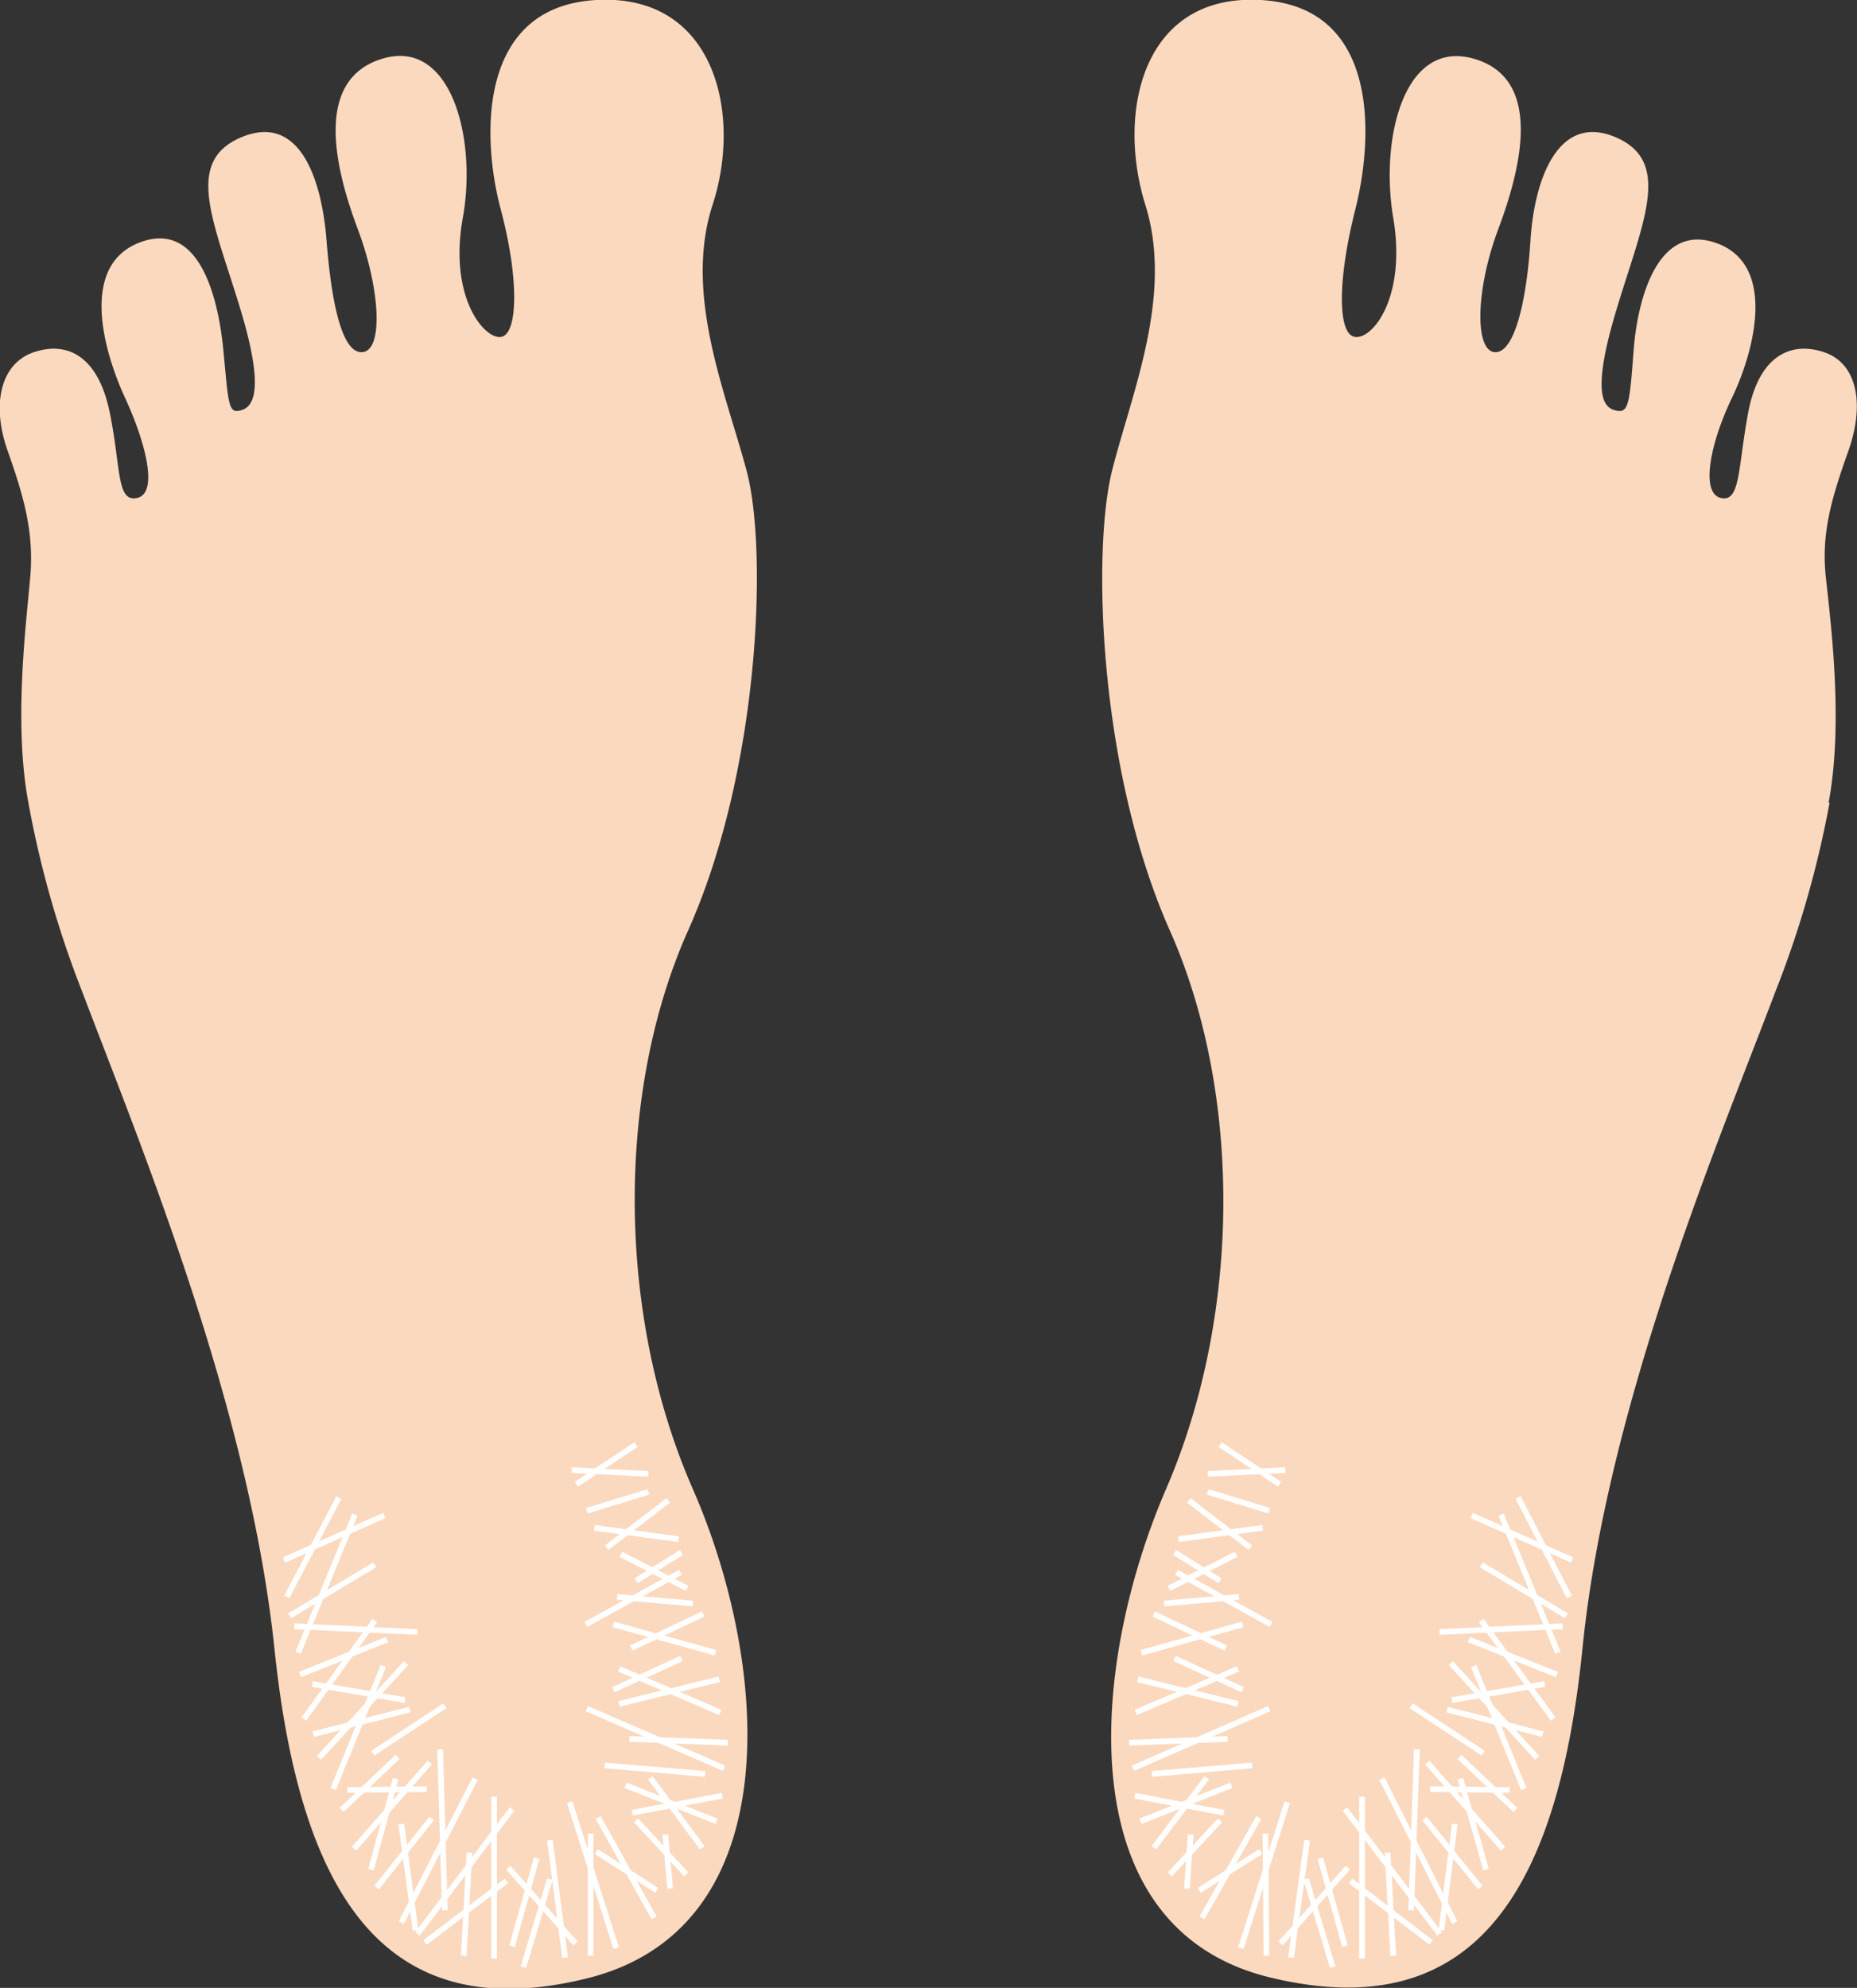
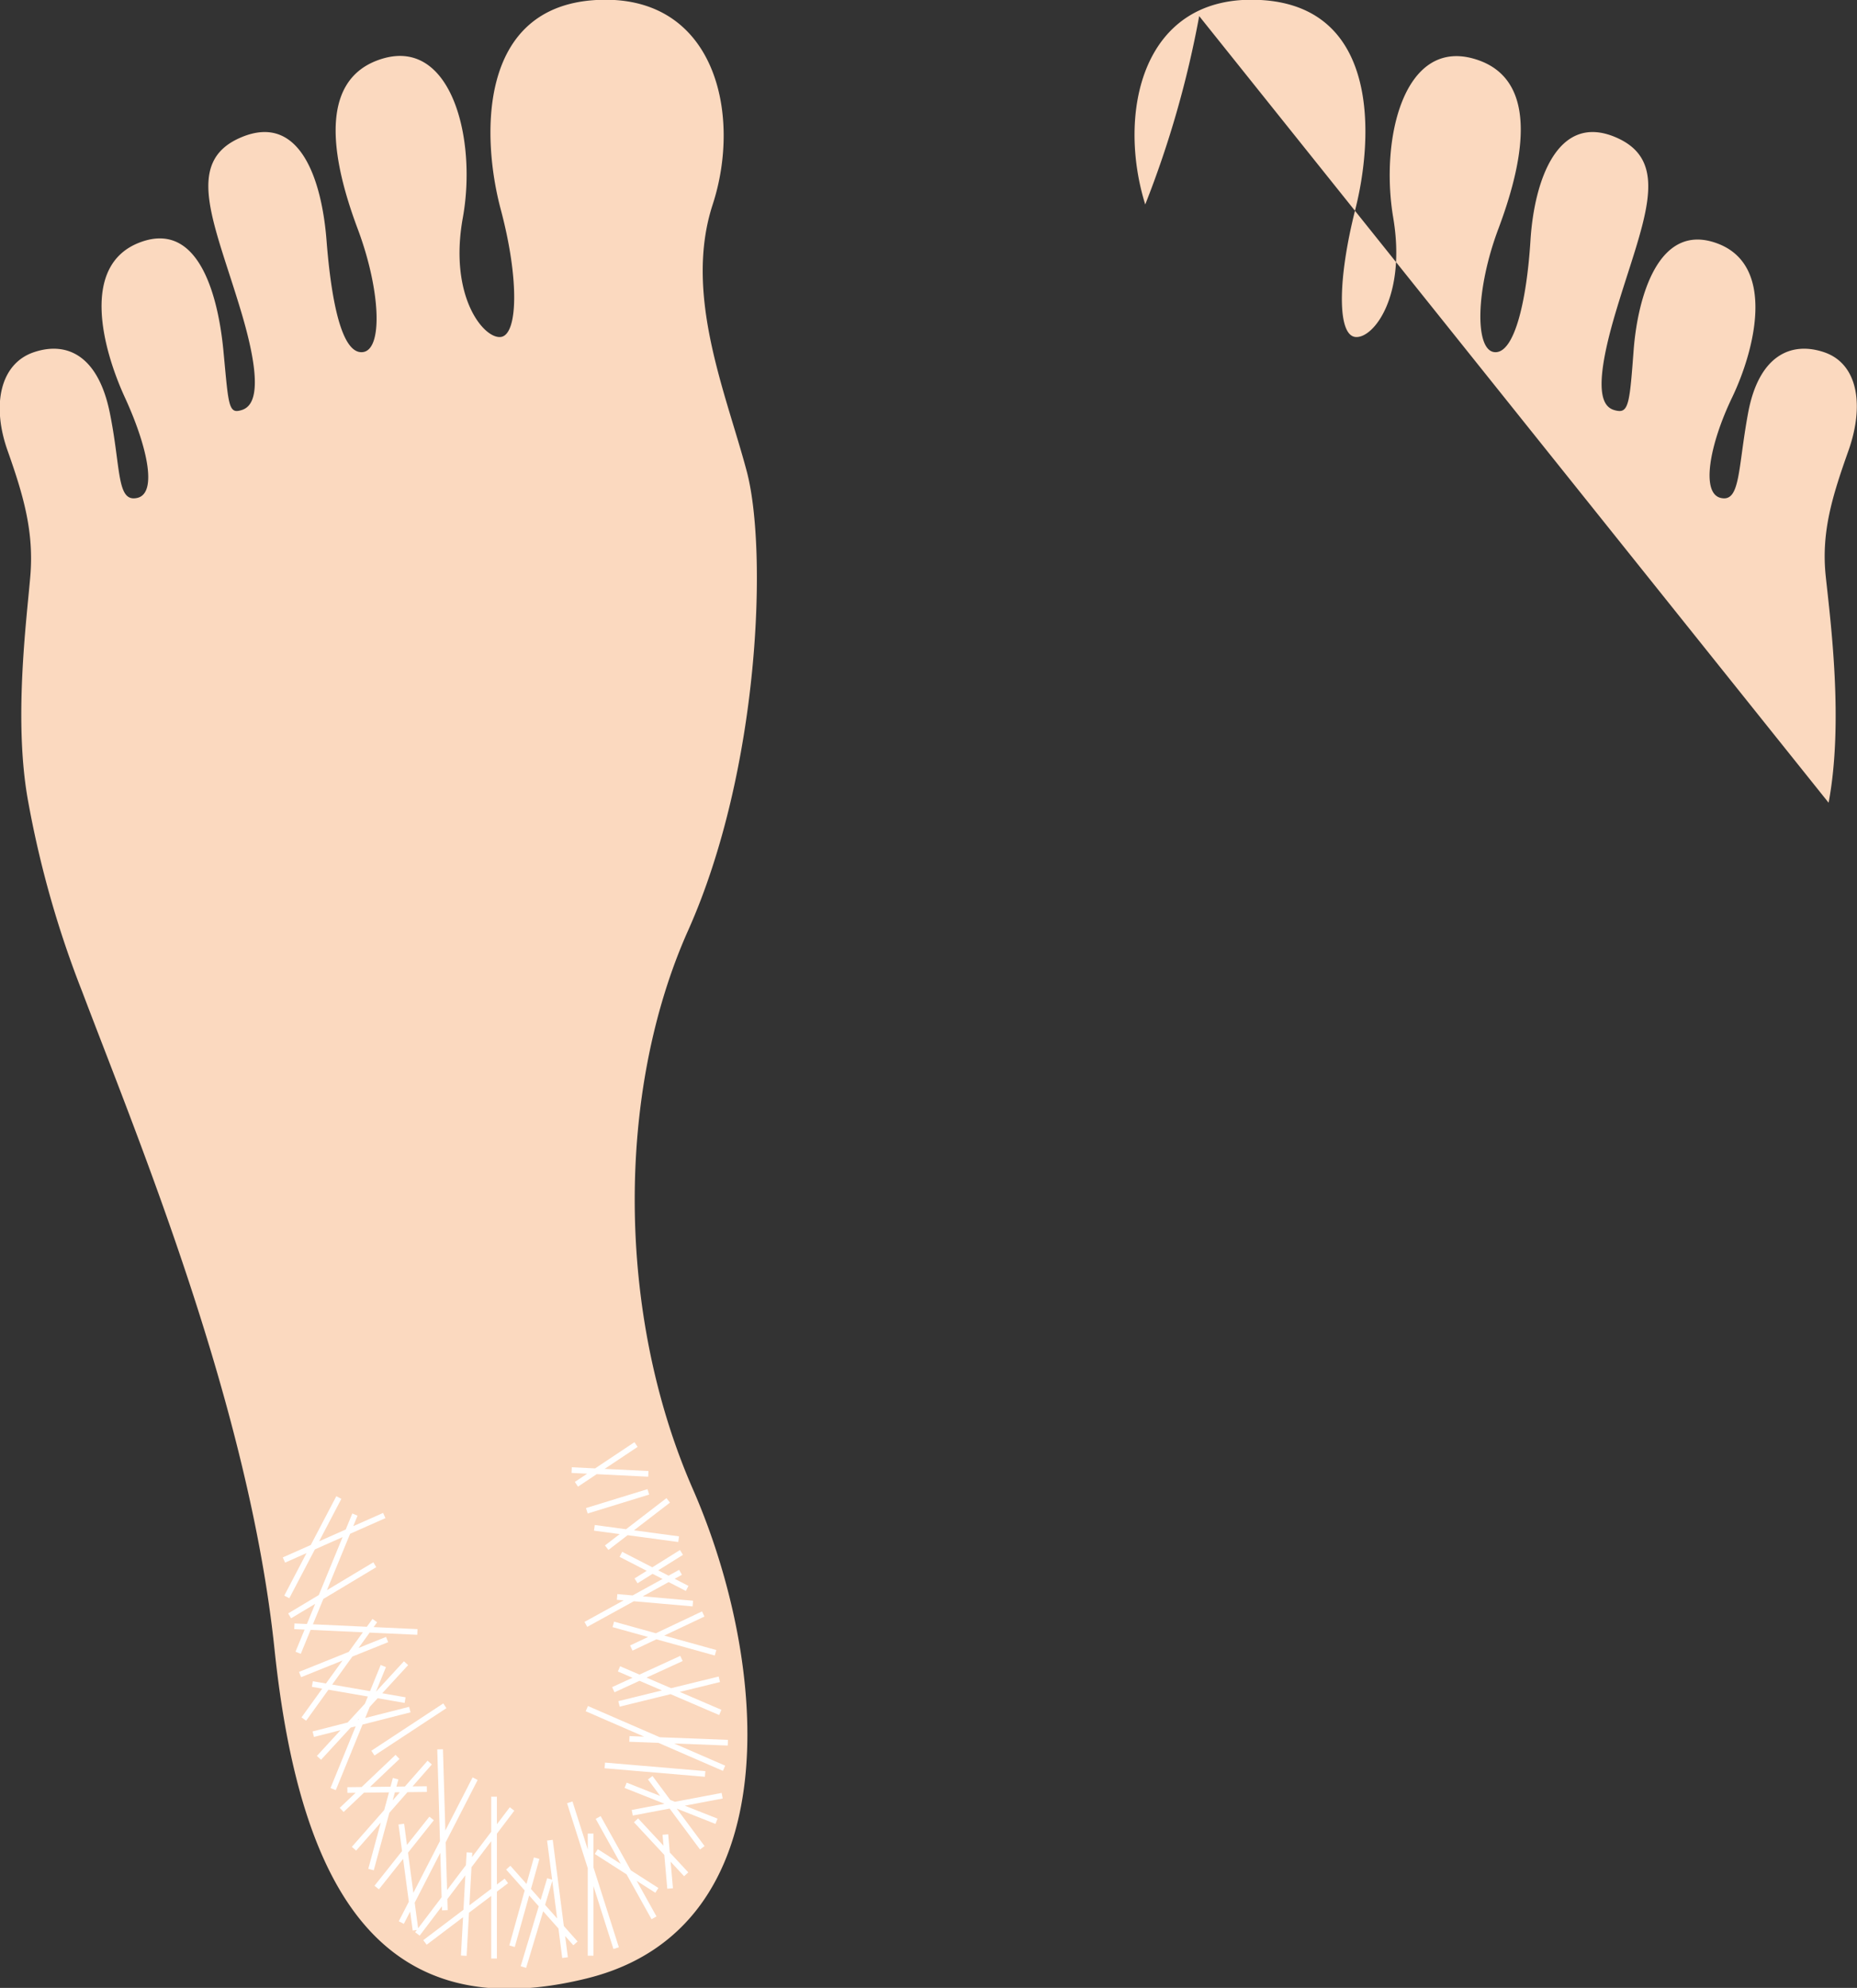
<svg xmlns="http://www.w3.org/2000/svg" viewBox="0 0 196.2 210">
  <rect x="0" y="0" width="196.2" height="210" fill="#333333" stroke="none" />
  <defs>
    <style>
      .cls-1{fill:#fbd9bf}.cls-2{fill:none;stroke:#fff;stroke-miterlimit:10;stroke-width:.6px}
    </style>
  </defs>
  <g id="レイヤー_2" data-name="レイヤー 2">
    <g id="athlete_s_foot" data-name="athlete’s foot">
      <path class="cls-1" d="M3 84.8c-1.6-8.5-.2-19.2.2-23.9S2.5 52.4.8 47.6 0 38.4 3.6 37.2s6.8.5 8 6.4.7 9.5 2.9 9S15.5 47 13.2 42s-4.8-14 1.6-16.4 8.3 6.2 8.8 11.4.5 6.6 1.6 6.4 3.1-1 .3-10.4-6.2-15.9 0-18.5 8.5 4.5 9 10.9 1.6 12 3.8 11.8 1.9-6.6-.5-13-4.7-15.8 2.6-18 10 8.5 8.5 16.8 2.2 12.8 4 12.6 2-6 0-13.5S50.4.7 63 0s15.4 12.1 12.3 21.6 1.4 19.9 3.6 28.2 1.4 31.5-6.2 48.5-7.6 40.5.5 59S83.5 203.7 62 209s-30.3-9-33-34.8-14.4-53.8-20.3-69.4A106.8 106.8 0 013 84.8z" />
      <path class="cls-2" d="M35.8 158.2l-5.5 10.5M30 164.8l10.6-4.7M37.5 160l-6 14.6M30.6 170.7l9-5.4M32.1 181.6l7.5-10.4M33.7 185.7l9.2-10M31.7 176.9l9.2-3.7M33.1 183.2l10.2-2.6M35.2 189l5.3-13M36.1 191.2l5.9-5.6M37.4 195.3l8-9.1M39.8 199.4l5.8-7.3M42.4 203.1l7.8-15.2M44.9 205.2l8.6-6.5M49 206.6l.6-10.9M52.2 206.9v-17.1M55.3 207.8l2.8-9.3M59.7 206.8l-1.6-12.4M65.1 205.8l-4.9-15.4M69.1 202.6L63.2 192M72.5 198l-5.3-5.7M75.7 192.4l-9.6-3.8M66.8 191.5l9.5-1.8M68.7 187.8l5.5 7.4M70.3 193.8l.5 5.7M63 195.6l6.4 4.1M62.4 193.7v12.9M53.7 197.3l7.1 8M41.8 187.9l-2.6 9.6M36.7 189.1l8.4-.1M42.4 192.7l1.5 11.2M54.1 191.1l-10 13.2M66.5 183.7l10.4.4M76 177.4L65.4 180M76.1 180.9l-10.7-4.6M75.6 174.6l-10.8-3M73.2 169.4l-8-.7M67.2 167l4.8-3M64.1 163.5l6.5-5M60.9 156.8l6.3-4.2M68.5 155.7l-8.1-.4M68.5 157.6l-6.5 2M71.7 162.6l-8.9-1.2M76.5 186.8L62 180.5M72 175.2l-7.2 3.3M74.3 170.5l-7.6 3.6M71.9 166.1l-10 5.5M65.6 164.2l7 3.6M31.1 171.8l13 .6M56.7 196.3l-2.6 9.3M46.5 184.8l.5 17M74.5 187.4l-10.6-.9M39.4 185.2l7.6-5M33 177.9l9.8 1.7" />
-       <path class="cls-1" d="M193.2 84.8c1.6-8.5.2-19.2-.3-23.9s.7-8.5 2.4-13.3 1-9.2-2.6-10.4-6.9.5-8 6.4-.8 9.5-2.9 9S180.6 47 183 42s4.7-14-1.6-16.3-8.4 6-8.8 11.3-.5 6.6-1.7 6.4-3-1-.2-10.4 6.1-15.9 0-18.5-8.6 4.5-9 10.9-1.7 12-3.8 11.8-2-6.6.4-13 4.8-15.9-2.6-18-9.9 8.5-8.5 16.8-2.1 12.8-4 12.6-1.9-6 0-13.5S145.8.7 133.2 0 118 12 121 21.6s-1.4 19.8-3.5 28.1-1.5 31.5 6.1 48.6 7.6 40.5-.4 59-10.5 46.4 11 51.6 30.4-9 33-34.8 14.5-53.8 20.4-69.4a106.8 106.8 0 005.7-19.9z" />
-       <path class="cls-2" d="M160.4 158.2l5.4 10.5M166.1 164.8l-10.6-4.7M158.6 160l6 14.6M165.5 170.7l-9-5.4M164.1 181.6l-7.6-10.4M162.4 185.7l-9.1-10M164.5 176.9l-9.3-3.7M163 183.2l-10.1-2.6M161 189l-5.3-13M160.1 191.2l-5.9-5.6M158.8 195.3l-8-9.1M156.4 199.4l-5.9-7.3M153.7 203.1l-7.7-15.2M151.2 205.2l-8.5-6.5M147.2 206.6l-.6-10.9M143.9 206.9v-17.1M140.8 207.8l-2.8-9.3M136.4 206.8l1.7-12.4M131.1 205.8l4.9-15.4M127 202.6l6-10.6M123.6 198l5.3-5.7M120.5 192.4l9.6-3.8M129.3 191.5l-9.4-1.8M127.5 187.8l-5.6 7.4M125.8 193.8l-.4 5.7M133.2 195.6l-6.5 4.1M133.7 193.7l.1 12.9M142.4 197.3l-7.1 8M154.3 187.9l2.7 9.6M159.5 189.1l-8.4-.1M153.7 192.7l-1.4 11.2M142.1 191.1l10 13.2M129.7 183.7l-10.4.4M120.2 177.4l10.6 2.6M120 180.9l10.8-4.6M120.6 174.6l10.7-3M123 169.4l7.9-.7M128.9 167l-4.8-3M132.1 163.5l-6.5-5M135.2 156.8l-6.3-4.2M127.6 155.7l8.2-.4M127.6 157.6l6.5 2M124.5 162.6l8.9-1.2M119.7 186.8l14.4-6.3M124.1 175.2l7.2 3.3M121.9 170.5l7.6 3.6M124.3 166.1l10 5.5M130.6 164.2l-7.1 3.6M165.1 171.8l-13 .6M139.5 196.3l2.6 9.3M149.7 184.8l-.6 17M121.7 187.4l10.6-.9M156.7 185.2l-7.6-5M163.2 177.9l-9.8 1.7" />
+       <path class="cls-1" d="M193.2 84.8c1.6-8.5.2-19.2-.3-23.9s.7-8.5 2.4-13.3 1-9.2-2.6-10.4-6.9.5-8 6.4-.8 9.5-2.9 9S180.6 47 183 42s4.7-14-1.6-16.3-8.4 6-8.8 11.3-.5 6.6-1.7 6.4-3-1-.2-10.4 6.1-15.9 0-18.5-8.6 4.5-9 10.9-1.7 12-3.8 11.8-2-6.6.4-13 4.8-15.9-2.6-18-9.9 8.5-8.5 16.8-2.1 12.8-4 12.6-1.9-6 0-13.5S145.8.7 133.2 0 118 12 121 21.6a106.8 106.8 0 005.7-19.9z" />
    </g>
  </g>
</svg>